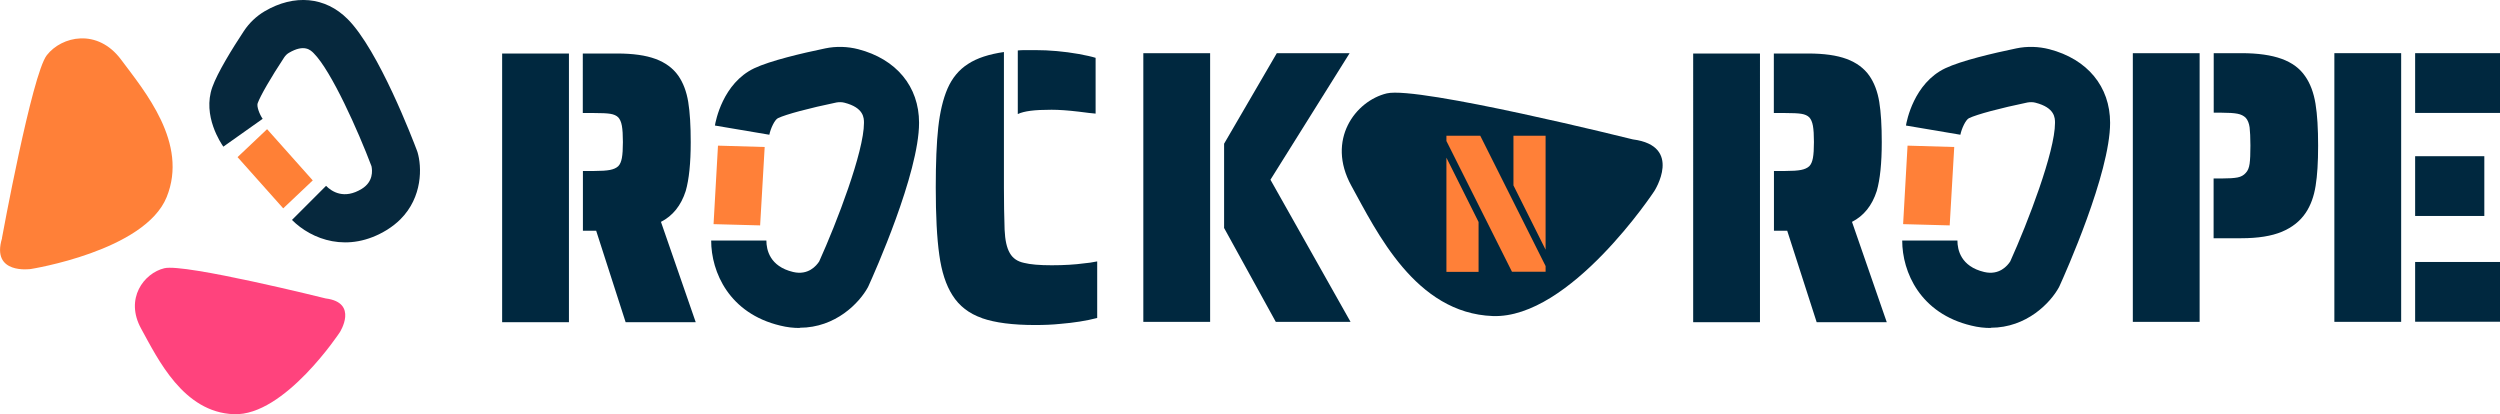
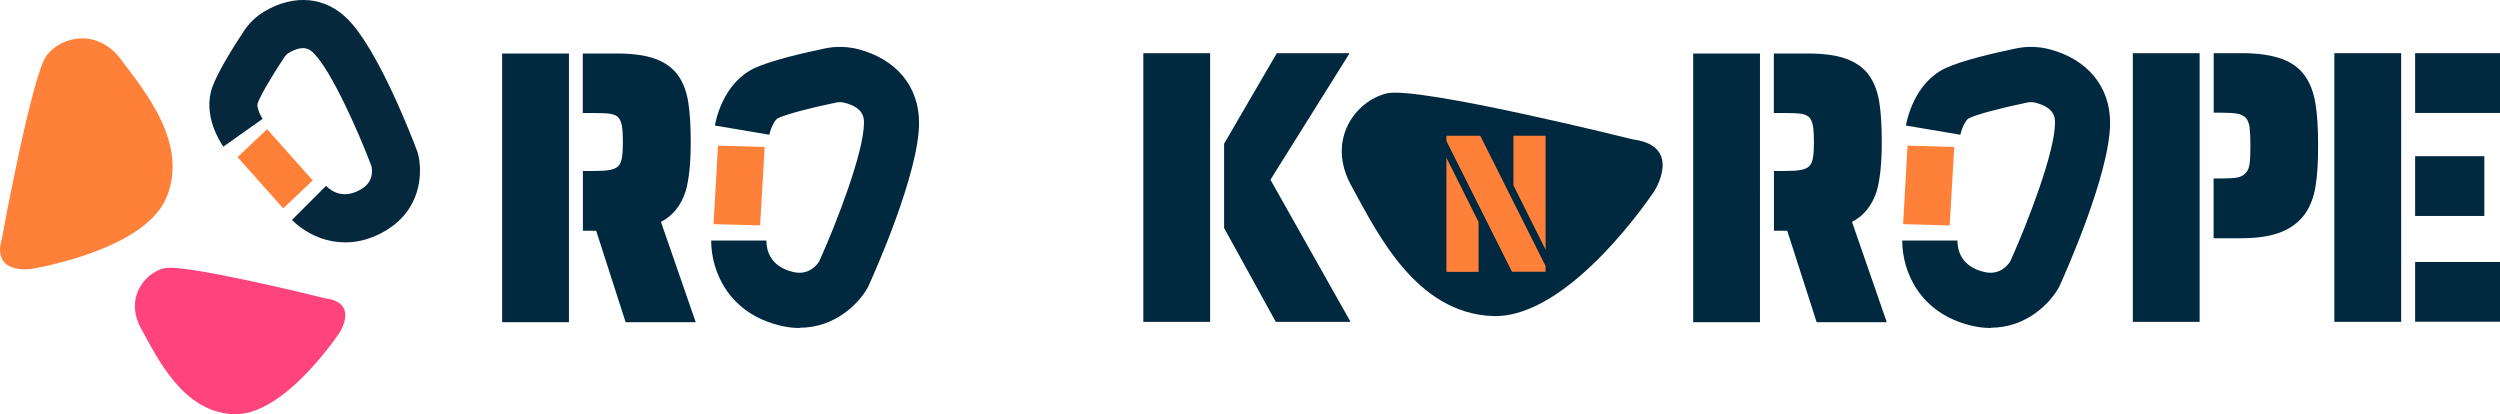
<svg xmlns="http://www.w3.org/2000/svg" id="b" data-name="Layer 2" width="220.06" height="36.47" viewBox="0 0 220.06 36.47">
  <g id="c" data-name="Layer 2">
    <g>
      <g>
        <path d="M.17,20.97S2.81,6.54,4.12,4.86s4.46-2.4,6.54,.39,5.94,7.35,4.01,12.1S2.71,23.68,2.71,23.68c0,0-3.52,.52-2.53-2.71Z" fill="#ff8038" />
        <path d="M28.67,26.27s-12.4-3.09-14.2-2.66c-1.8,.43-3.51,2.68-2.04,5.33,1.46,2.65,3.7,7.36,8.16,7.52,4.46,.17,9.32-7.21,9.32-7.21,0,0,1.68-2.61-1.24-2.98Z" fill="#ff437d" />
        <polygon points="27.53 15.88 24.93 18.34 20.91 13.83 23.51 11.37 27.53 15.88" fill="#ff8036" />
        <path d="M35.25,19.3c-.33,.33-.72,.64-1.18,.93-3.43,2.11-6.65,.85-8.37-.87l3-3c.51,.51,1.59,1.22,3.15,.26,1.02-.63,.93-1.61,.85-1.99-1.16-3.07-3.53-8.39-5.09-9.95-.27-.27-.82-.82-2.16-.04-.18,.1-.33,.25-.44,.42-1.18,1.79-2.09,3.37-2.33,4.03-.1,.27,.16,.97,.44,1.37l-3.46,2.45c-.19-.27-1.87-2.72-.97-5.24,.46-1.29,1.76-3.4,2.78-4.94,.47-.71,1.1-1.31,1.83-1.74,2.61-1.53,5.34-1.28,7.3,.69,2.74,2.74,5.76,10.67,6.1,11.57l.05,.14c.39,1.29,.46,3.95-1.5,5.91Z" fill="#06283d" />
      </g>
      <g>
        <path d="M143.73,12.27s-18.91-4.71-21.66-4.05c-2.75,.66-5.35,4.08-3.12,8.13,2.23,4.05,5.64,11.22,12.45,11.47,6.81,.25,14.22-11,14.22-11,0,0,2.56-3.97-1.89-4.55Z" fill="#00283f" />
        <path d="M187.74,4.68h5.88V28.33h-5.88V4.68Zm7.11,11.03h.71c.63,0,1.09-.03,1.4-.09,.3-.06,.54-.19,.72-.4,.18-.18,.29-.45,.34-.81,.05-.35,.07-.89,.07-1.6s-.03-1.24-.07-1.6c-.05-.35-.16-.64-.34-.84-.18-.18-.42-.3-.73-.36-.31-.06-.77-.09-1.38-.09h-.71V4.68h2.44c1.45,0,2.63,.17,3.54,.5,.91,.33,1.6,.84,2.07,1.53,.45,.64,.75,1.45,.91,2.42,.16,.97,.23,2.21,.23,3.69s-.07,2.6-.22,3.54c-.15,.94-.44,1.73-.87,2.37-.49,.73-1.19,1.29-2.1,1.67s-2.1,.57-3.57,.57h-2.44v-5.26Z" fill="#00283f" />
        <path d="M205.48,4.68h5.88V28.33h-5.88V4.68Zm7.11,0h7.47v5.26h-7.47V4.68Zm0,9.07h6.09v5.26h-6.09v-5.26Zm0,9.31h7.47v5.26h-7.47v-5.26Z" fill="#00283f" />
-         <path d="M175.23,28.87c-.54,0-1.11-.06-1.71-.21-4.49-1.07-6.08-4.7-6.08-7.49h4.86c0,.82,.3,2.28,2.35,2.77,1.34,.32,2.06-.56,2.3-.93,1.55-3.43,3.94-9.66,3.94-12.19,0-.43,0-1.34-1.72-1.78-.22-.06-.47-.06-.7-.02-2.41,.5-4.43,1.04-5.15,1.38-.29,.14-.65,.91-.76,1.46l-4.79-.81c.06-.38,.69-3.72,3.46-5.04,1.42-.67,4.18-1.32,6.25-1.75,.95-.2,1.96-.17,2.9,.07,3.36,.87,5.36,3.29,5.36,6.48,0,4.45-3.98,13.33-4.43,14.32l-.07,.15c-.74,1.36-2.83,3.57-6.01,3.57Z" fill="#00283f" />
+         <path d="M175.23,28.87c-.54,0-1.11-.06-1.71-.21-4.49-1.07-6.08-4.7-6.08-7.49h4.86c0,.82,.3,2.28,2.35,2.77,1.34,.32,2.06-.56,2.3-.93,1.55-3.43,3.94-9.66,3.94-12.19,0-.43,0-1.34-1.72-1.78-.22-.06-.47-.06-.7-.02-2.41,.5-4.43,1.04-5.15,1.38-.29,.14-.65,.91-.76,1.46l-4.79-.81c.06-.38,.69-3.72,3.46-5.04,1.42-.67,4.18-1.32,6.25-1.75,.95-.2,1.96-.17,2.9,.07,3.36,.87,5.36,3.29,5.36,6.48,0,4.45-3.98,13.33-4.43,14.32l-.07,.15c-.74,1.36-2.83,3.57-6.01,3.57" fill="#00283f" />
        <polygon points="171.62 19.84 167.52 19.73 167.91 12.82 172.02 12.94 171.62 19.84" fill="#ff8038" />
        <polygon points="66.91 19.84 62.81 19.73 63.2 12.82 67.31 12.94 66.91 19.84" fill="#ff8038" />
        <path d="M149.04,4.71h5.88V28.36h-5.88V4.71Zm8.29,15.6h-1.18v-5.26h1c.61,0,1.07-.03,1.38-.09,.31-.06,.56-.17,.73-.33,.16-.16,.26-.4,.32-.72,.06-.32,.09-.79,.09-1.41s-.03-1.09-.09-1.43c-.06-.33-.17-.58-.32-.74-.16-.16-.39-.26-.69-.31-.3-.05-.78-.07-1.43-.07h-1V4.71h3.03c1.39,0,2.52,.16,3.38,.48,.86,.32,1.53,.81,2,1.48,.43,.62,.72,1.39,.87,2.3,.15,.92,.22,2.1,.22,3.54,0,1.86-.15,3.29-.44,4.3-.41,1.28-1.14,2.19-2.18,2.72l3.06,8.83h-6.17l-2.59-8.04Z" fill="#00283f" />
-         <path d="M86.44,28c-1.15-.4-2.01-1.07-2.6-2.01-.57-.89-.96-2.08-1.16-3.56-.21-1.48-.31-3.45-.31-5.93,0-2.18,.07-3.94,.22-5.29,.15-1.35,.42-2.49,.81-3.4,.41-.94,1.01-1.67,1.81-2.18,.79-.52,1.85-.86,3.16-1.05v11.93c0,1.28,.02,2.52,.06,3.71,.04,.92,.19,1.6,.46,2.06,.26,.46,.68,.74,1.25,.86,.55,.14,1.36,.21,2.44,.21s2.07-.06,2.85-.17c.31-.02,.7-.08,1.15-.17v4.98c-.96,.25-2.05,.42-3.26,.52-.67,.07-1.4,.1-2.21,.1-1.96,0-3.51-.2-4.66-.6Zm3.16-23.56c.16-.02,.4-.03,.73-.03h.76c1.31,0,2.6,.12,3.85,.34,.65,.12,1.15,.23,1.5,.34v4.91c-.29-.02-.78-.08-1.47-.17-.92-.11-1.73-.17-2.41-.17-.76,0-1.38,.03-1.84,.09-.46,.06-.84,.15-1.13,.29V4.44Z" fill="#00283f" />
        <path d="M100.64,4.68h5.88V28.33h-5.88V4.68Zm7.11,15.36v-7.39l4.64-7.97h6.41l-6.97,11.14,7.05,12.51h-6.58l-4.56-8.28Z" fill="#00283f" />
        <path d="M70.39,28.87c-.54,0-1.11-.06-1.71-.21-4.49-1.07-6.08-4.7-6.08-7.49h4.86c0,.82,.3,2.28,2.35,2.77,1.34,.32,2.06-.56,2.3-.93,1.55-3.43,3.94-9.66,3.94-12.19,0-.43,0-1.34-1.72-1.78-.23-.06-.47-.06-.7-.02-2.41,.5-4.43,1.04-5.15,1.38-.29,.14-.65,.91-.76,1.46l-4.79-.81c.06-.38,.69-3.72,3.46-5.04,1.42-.67,4.18-1.32,6.25-1.75,.95-.2,1.96-.17,2.9,.07,3.36,.87,5.36,3.29,5.36,6.48,0,4.45-3.98,13.33-4.43,14.32l-.07,.15c-.74,1.36-2.83,3.57-6.01,3.57Z" fill="#00283f" />
        <path d="M44.2,4.71h5.88V28.36h-5.88V4.71Zm8.29,15.6h-1.18v-5.26h1c.61,0,1.07-.03,1.38-.09,.31-.06,.56-.17,.73-.33,.16-.16,.26-.4,.32-.72,.06-.32,.09-.79,.09-1.41s-.03-1.09-.09-1.43c-.06-.33-.17-.58-.32-.74-.16-.16-.39-.26-.69-.31-.3-.05-.78-.07-1.43-.07h-1V4.71h3.03c1.39,0,2.52,.16,3.38,.48,.86,.32,1.53,.81,2,1.48,.43,.62,.72,1.39,.87,2.3,.15,.92,.22,2.1,.22,3.54,0,1.86-.15,3.29-.44,4.3-.41,1.28-1.14,2.19-2.18,2.72l3.06,8.83h-6.17l-2.59-8.04Z" fill="#00283f" />
        <path d="M127.32,12.44v-.49h2.98l5.75,11.47v.5h-2.96l-5.76-11.49Zm0,1.44l2.83,5.66v4.39h-2.83V13.89Zm5.9,2.44v-4.37h2.83v10.03l-2.83-5.66Z" fill="#ff8038" />
      </g>
    </g>
  </g>
</svg>